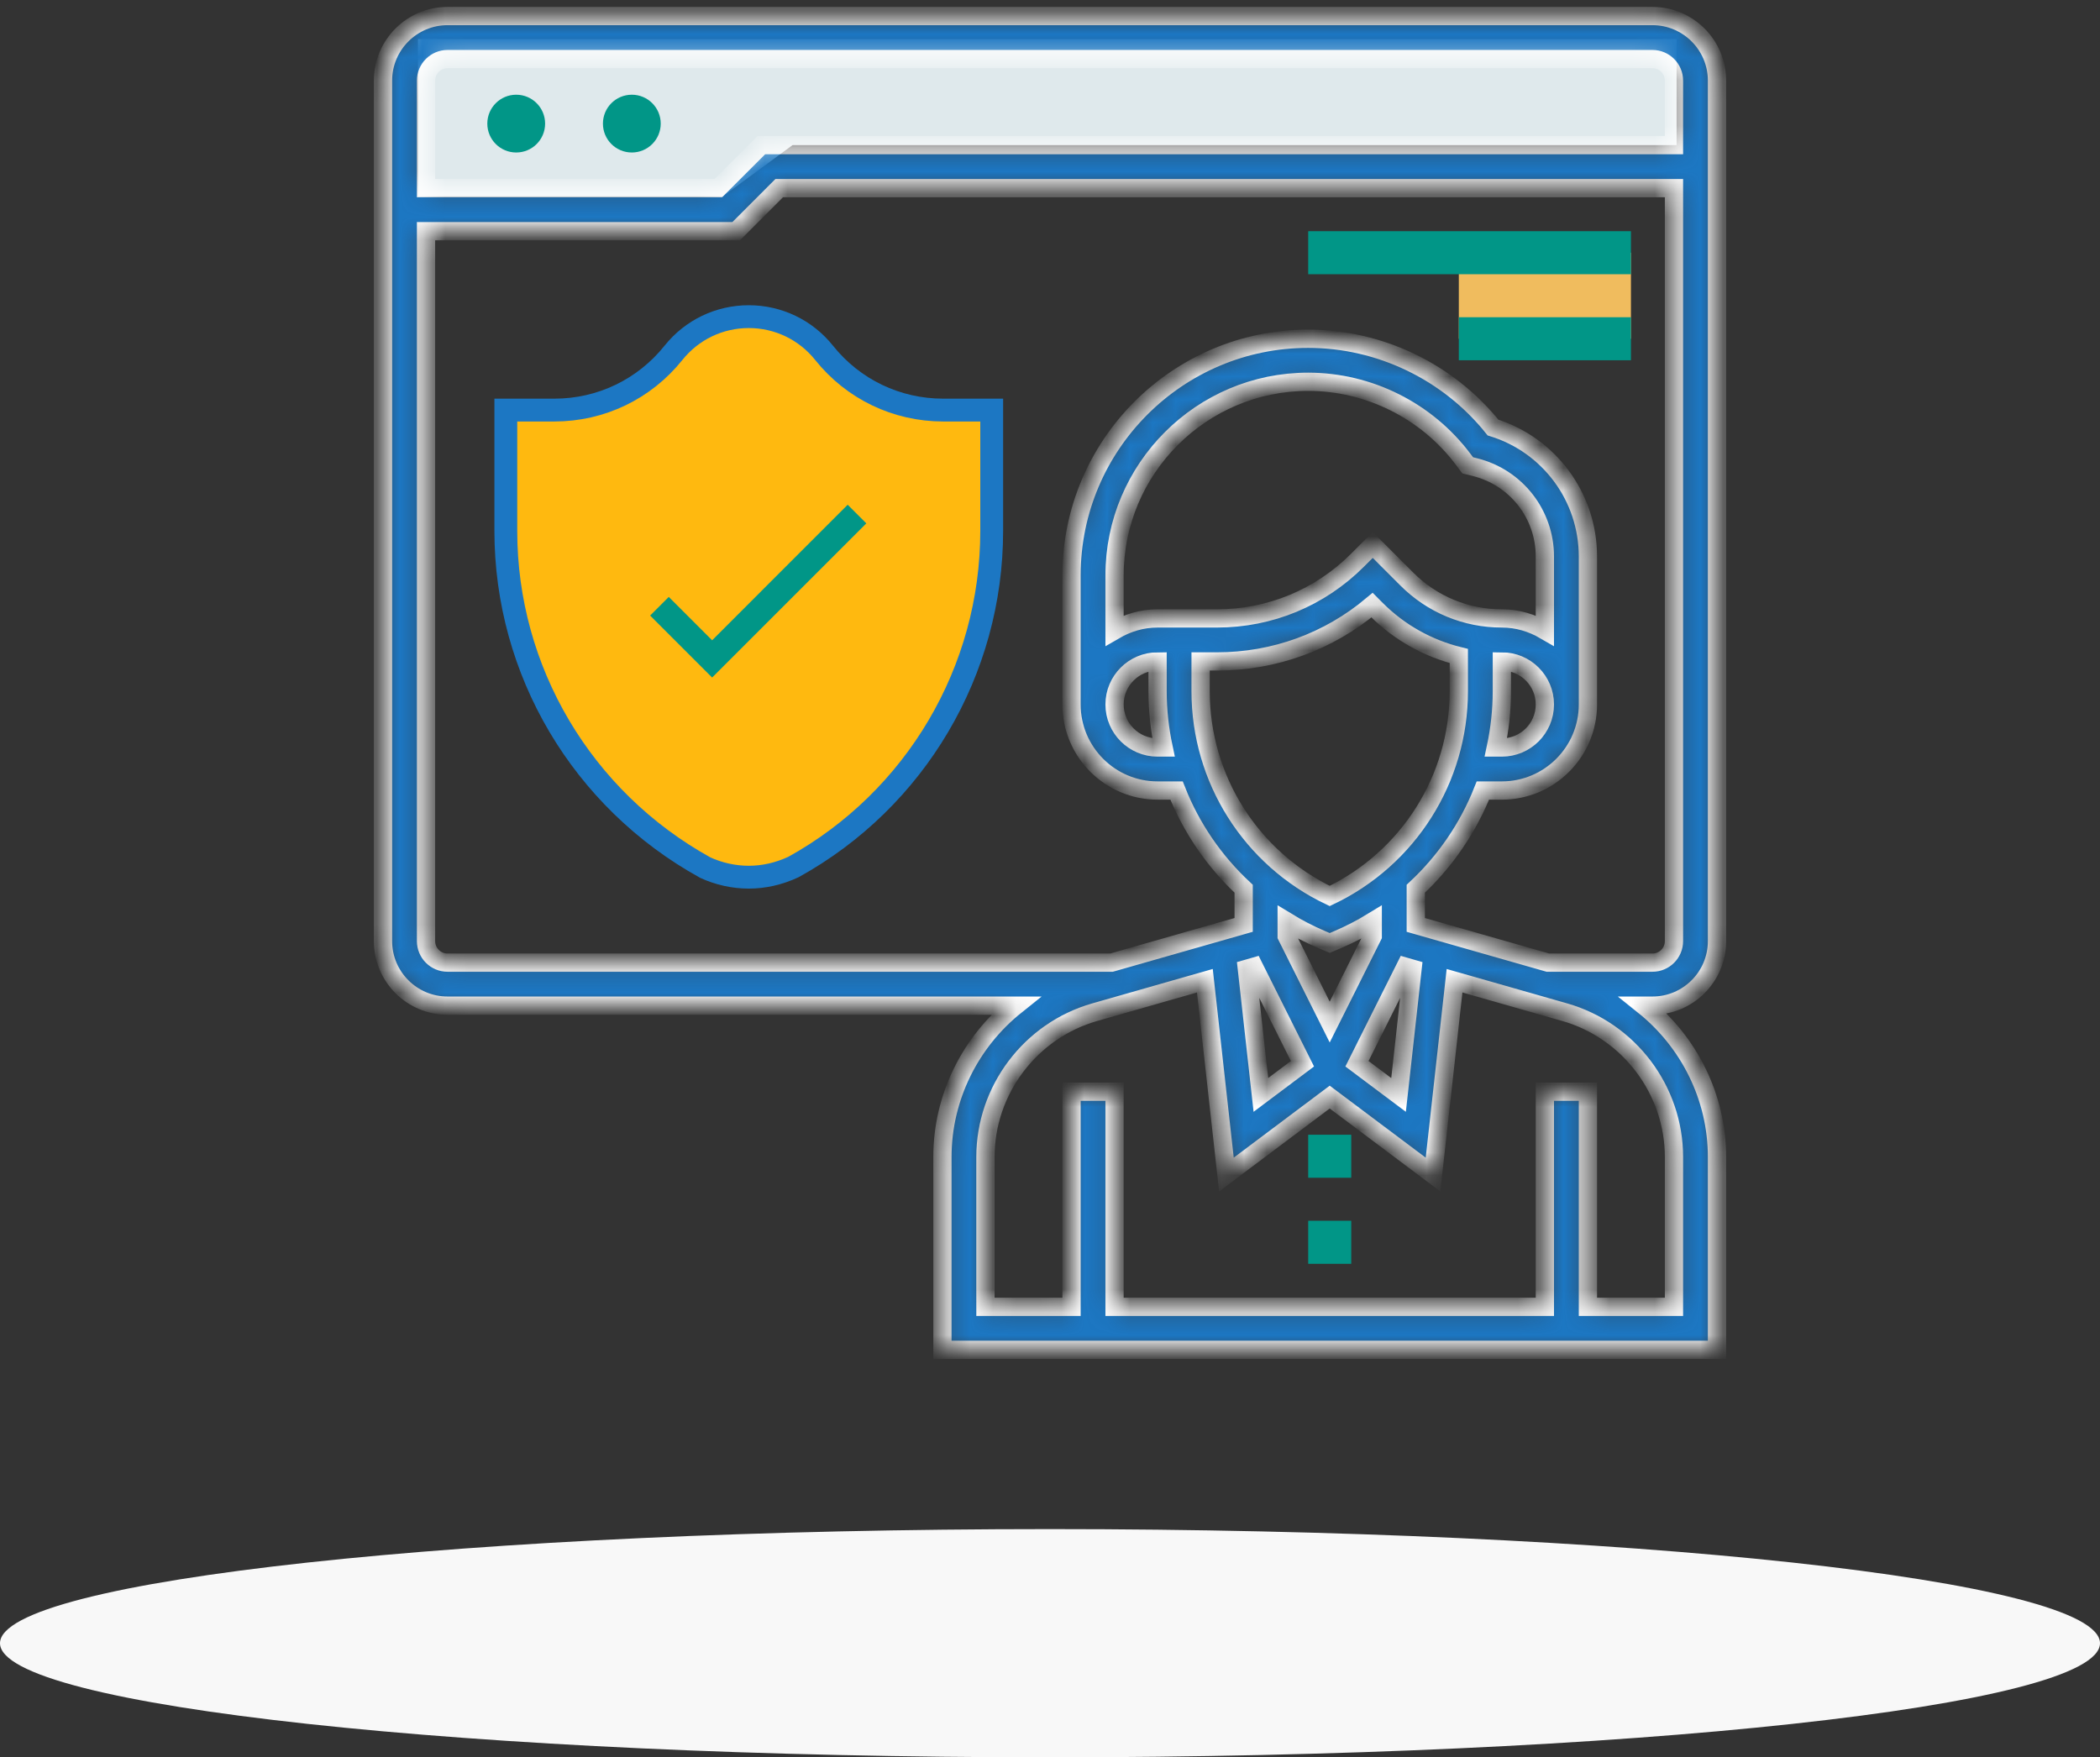
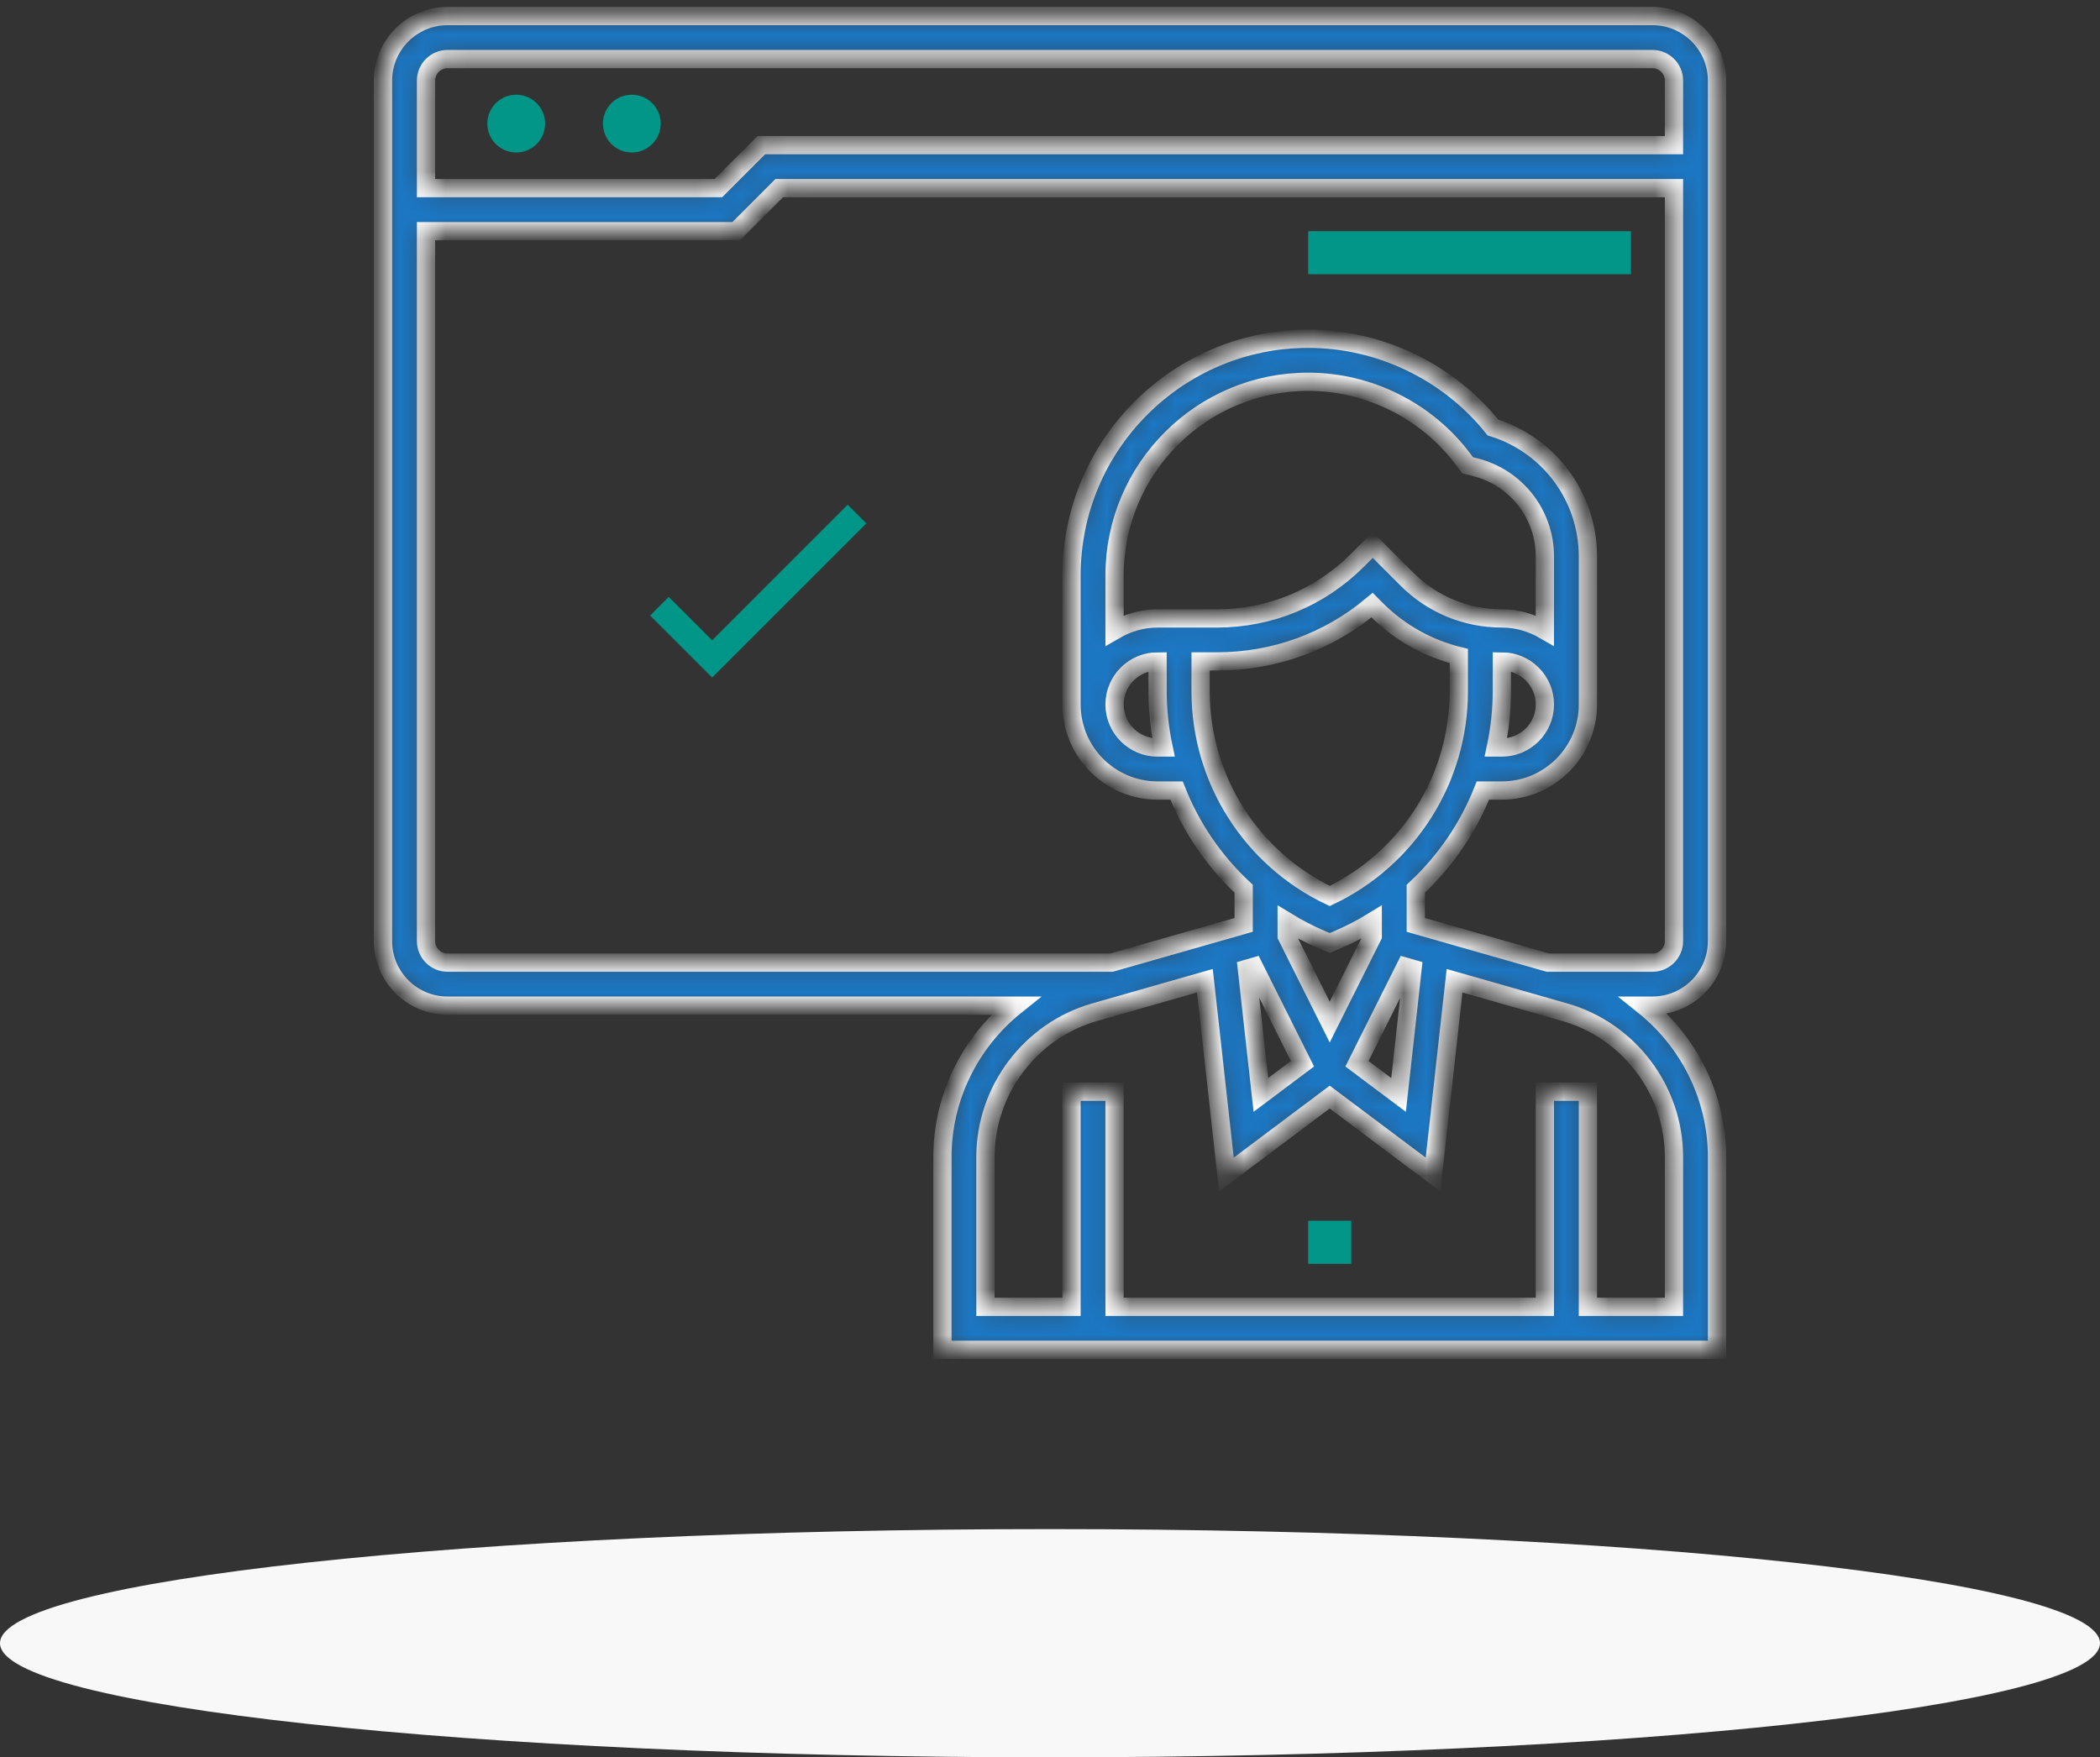
<svg xmlns="http://www.w3.org/2000/svg" width="92" height="77" viewBox="0 0 92 77" fill="none">
  <rect x="0" y="0" width="92" height="77" fill="#333333" stroke="none" />
  <path fill-rule="evenodd" clip-rule="evenodd" d="M46 67C71.388 67 92 69.24 92 72C92 74.76 71.388 77 46 77C20.612 77 0 74.76 0 72C0 69.24 20.612 67 46 67Z" fill="#F8F8F8" />
-   <path d="M32.803 38.435C32.151 38.435 31.492 38.29 30.898 38.016C25.488 35.026 22.16 29.383 22.16 23.263V17.968H24.287C26.328 17.968 28.229 17.054 29.504 15.46C30.31 14.452 31.513 13.874 32.803 13.874C34.094 13.874 35.296 14.452 36.103 15.46C37.377 17.054 39.279 17.968 41.32 17.968H43.446V23.263C43.446 29.384 40.119 35.027 34.762 37.989C34.115 38.29 33.456 38.435 32.803 38.435Z" fill="#FFB90F" stroke="#1C77C3" />
-   <path d="M18.314 1.713H73.451V6.359H34.721L31.663 8.606H18.314V1.713Z" fill="#DFE9EC" />
-   <path d="M63.91 11.072H71.451V14.843H63.91V11.072Z" fill="#F0BC5E" />
  <path d="M26.414 5.416C26.414 4.717 26.98 4.15 27.68 4.15C28.379 4.15 28.946 4.717 28.946 5.416C28.946 6.116 28.379 6.682 27.68 6.682C26.98 6.682 26.414 6.116 26.414 5.416Z" fill="#019687" />
  <path d="M21.349 5.416C21.349 4.717 21.916 4.15 22.615 4.15C23.315 4.15 23.881 4.717 23.881 5.416C23.881 6.116 23.315 6.682 22.615 6.682C21.916 6.682 21.349 6.116 21.349 5.416Z" fill="#019687" />
  <path d="M31.198 28.055L29.298 26.155L28.482 26.971L31.198 29.687L37.953 22.932L37.137 22.116L31.198 28.055Z" fill="#019687" />
  <mask id="path-8-inside-1" fill="white">
    <path d="M75.221 41.236V3.531C75.221 1.972 73.953 0.703 72.394 0.703H19.606C18.047 0.703 16.779 1.972 16.779 3.531V41.236C16.779 42.795 18.047 44.064 19.606 44.064H44.494C42.52 45.643 41.287 48.068 41.287 50.695V59.146H75.221V50.695C75.221 48.067 73.988 45.643 72.015 44.064H72.394C73.953 44.064 75.221 42.795 75.221 41.236ZM19.606 2.589H72.394C72.913 2.589 73.336 3.012 73.336 3.531V6.359H33.356L31.47 8.244H18.664V3.531C18.664 3.012 19.087 2.589 19.606 2.589ZM18.664 41.236V10.13H32.251L34.136 8.244H73.336V41.236C73.336 41.756 72.913 42.179 72.394 42.179H67.812L62.025 40.526V38.941C63.313 37.742 64.319 36.272 64.965 34.638H65.795C67.875 34.638 69.566 32.947 69.566 30.867V24.385C69.566 21.777 67.872 19.499 65.407 18.732C63.451 16.291 60.45 14.843 57.312 14.843C51.594 14.843 46.943 19.495 46.943 25.212V30.867C46.943 32.947 48.634 34.638 50.713 34.638H51.544C52.189 36.272 53.195 37.741 54.484 38.941V40.526L48.697 42.179H19.606C19.087 42.179 18.664 41.756 18.664 41.236ZM58.254 44.784L56.369 41.014V40.377C56.85 40.671 57.354 40.934 57.883 41.16L58.254 41.319L58.626 41.16C59.154 40.934 59.659 40.671 60.139 40.377V41.014L58.254 44.784ZM50.976 32.753H50.713C49.673 32.753 48.828 31.907 48.828 30.867C48.828 29.828 49.673 28.982 50.713 28.982V30.287C50.713 31.128 50.806 31.952 50.976 32.753ZM65.795 30.287V28.982C66.835 28.982 67.68 29.828 67.68 30.867C67.68 31.907 66.835 32.753 65.795 32.753H65.532C65.703 31.952 65.795 31.128 65.795 30.287ZM67.68 27.621C67.123 27.297 66.485 27.097 65.795 27.097C64.224 27.097 62.746 26.485 61.634 25.374L60.139 23.879L59.473 24.545C57.827 26.191 55.639 27.097 53.312 27.097H50.713C50.023 27.097 49.385 27.297 48.828 27.621V25.212C48.828 20.534 52.634 16.728 57.312 16.728C59.968 16.728 62.504 17.997 64.098 20.122L64.299 20.389L64.623 20.47C66.424 20.921 67.68 22.53 67.68 24.385V27.621ZM52.598 28.982H53.312C55.826 28.982 58.206 28.113 60.11 26.515L60.301 26.707C61.313 27.718 62.556 28.407 63.91 28.744V30.287C63.91 34.134 61.703 37.612 58.254 39.259C54.805 37.612 52.598 34.134 52.598 30.287V28.982ZM54.933 42.358L57.06 46.61L55.239 47.976L54.624 42.447L54.933 42.358ZM61.575 42.358L61.884 42.447L61.27 47.976L59.448 46.61L61.575 42.358ZM73.336 50.695V57.261H69.566V47.835H67.68V57.261H48.828V47.835H46.943V57.261H43.172V50.695C43.172 47.764 45.14 45.156 47.958 44.351L52.785 42.972L53.729 51.465L58.254 48.07L62.78 51.465L63.723 42.972L68.551 44.351C71.368 45.156 73.336 47.764 73.336 50.695Z" />
  </mask>
  <path d="M75.221 41.236V3.531C75.221 1.972 73.953 0.703 72.394 0.703H19.606C18.047 0.703 16.779 1.972 16.779 3.531V41.236C16.779 42.795 18.047 44.064 19.606 44.064H44.494C42.52 45.643 41.287 48.068 41.287 50.695V59.146H75.221V50.695C75.221 48.067 73.988 45.643 72.015 44.064H72.394C73.953 44.064 75.221 42.795 75.221 41.236ZM19.606 2.589H72.394C72.913 2.589 73.336 3.012 73.336 3.531V6.359H33.356L31.47 8.244H18.664V3.531C18.664 3.012 19.087 2.589 19.606 2.589ZM18.664 41.236V10.13H32.251L34.136 8.244H73.336V41.236C73.336 41.756 72.913 42.179 72.394 42.179H67.812L62.025 40.526V38.941C63.313 37.742 64.319 36.272 64.965 34.638H65.795C67.875 34.638 69.566 32.947 69.566 30.867V24.385C69.566 21.777 67.872 19.499 65.407 18.732C63.451 16.291 60.45 14.843 57.312 14.843C51.594 14.843 46.943 19.495 46.943 25.212V30.867C46.943 32.947 48.634 34.638 50.713 34.638H51.544C52.189 36.272 53.195 37.741 54.484 38.941V40.526L48.697 42.179H19.606C19.087 42.179 18.664 41.756 18.664 41.236ZM58.254 44.784L56.369 41.014V40.377C56.85 40.671 57.354 40.934 57.883 41.16L58.254 41.319L58.626 41.16C59.154 40.934 59.659 40.671 60.139 40.377V41.014L58.254 44.784ZM50.976 32.753H50.713C49.673 32.753 48.828 31.907 48.828 30.867C48.828 29.828 49.673 28.982 50.713 28.982V30.287C50.713 31.128 50.806 31.952 50.976 32.753ZM65.795 30.287V28.982C66.835 28.982 67.68 29.828 67.68 30.867C67.68 31.907 66.835 32.753 65.795 32.753H65.532C65.703 31.952 65.795 31.128 65.795 30.287ZM67.68 27.621C67.123 27.297 66.485 27.097 65.795 27.097C64.224 27.097 62.746 26.485 61.634 25.374L60.139 23.879L59.473 24.545C57.827 26.191 55.639 27.097 53.312 27.097H50.713C50.023 27.097 49.385 27.297 48.828 27.621V25.212C48.828 20.534 52.634 16.728 57.312 16.728C59.968 16.728 62.504 17.997 64.098 20.122L64.299 20.389L64.623 20.47C66.424 20.921 67.68 22.53 67.68 24.385V27.621ZM52.598 28.982H53.312C55.826 28.982 58.206 28.113 60.11 26.515L60.301 26.707C61.313 27.718 62.556 28.407 63.91 28.744V30.287C63.91 34.134 61.703 37.612 58.254 39.259C54.805 37.612 52.598 34.134 52.598 30.287V28.982ZM54.933 42.358L57.06 46.61L55.239 47.976L54.624 42.447L54.933 42.358ZM61.575 42.358L61.884 42.447L61.27 47.976L59.448 46.61L61.575 42.358ZM73.336 50.695V57.261H69.566V47.835H67.68V57.261H48.828V47.835H46.943V57.261H43.172V50.695C43.172 47.764 45.14 45.156 47.958 44.351L52.785 42.972L53.729 51.465L58.254 48.07L62.78 51.465L63.723 42.972L68.551 44.351C71.368 45.156 73.336 47.764 73.336 50.695Z" fill="#1C77C3" stroke="white" stroke-width="0.8" mask="url(#path-8-inside-1)" />
  <path d="M57.312 53.49H59.197V55.376H57.312V53.49Z" fill="#019687" />
-   <path d="M57.312 49.72H59.197V51.605H57.312V49.72Z" fill="#019687" />
  <path d="M57.312 10.13H71.451V12.015H57.312V10.13Z" fill="#019687" />
-   <path d="M63.91 13.9H71.451V15.785H63.91V13.9Z" fill="#019687" />
</svg>